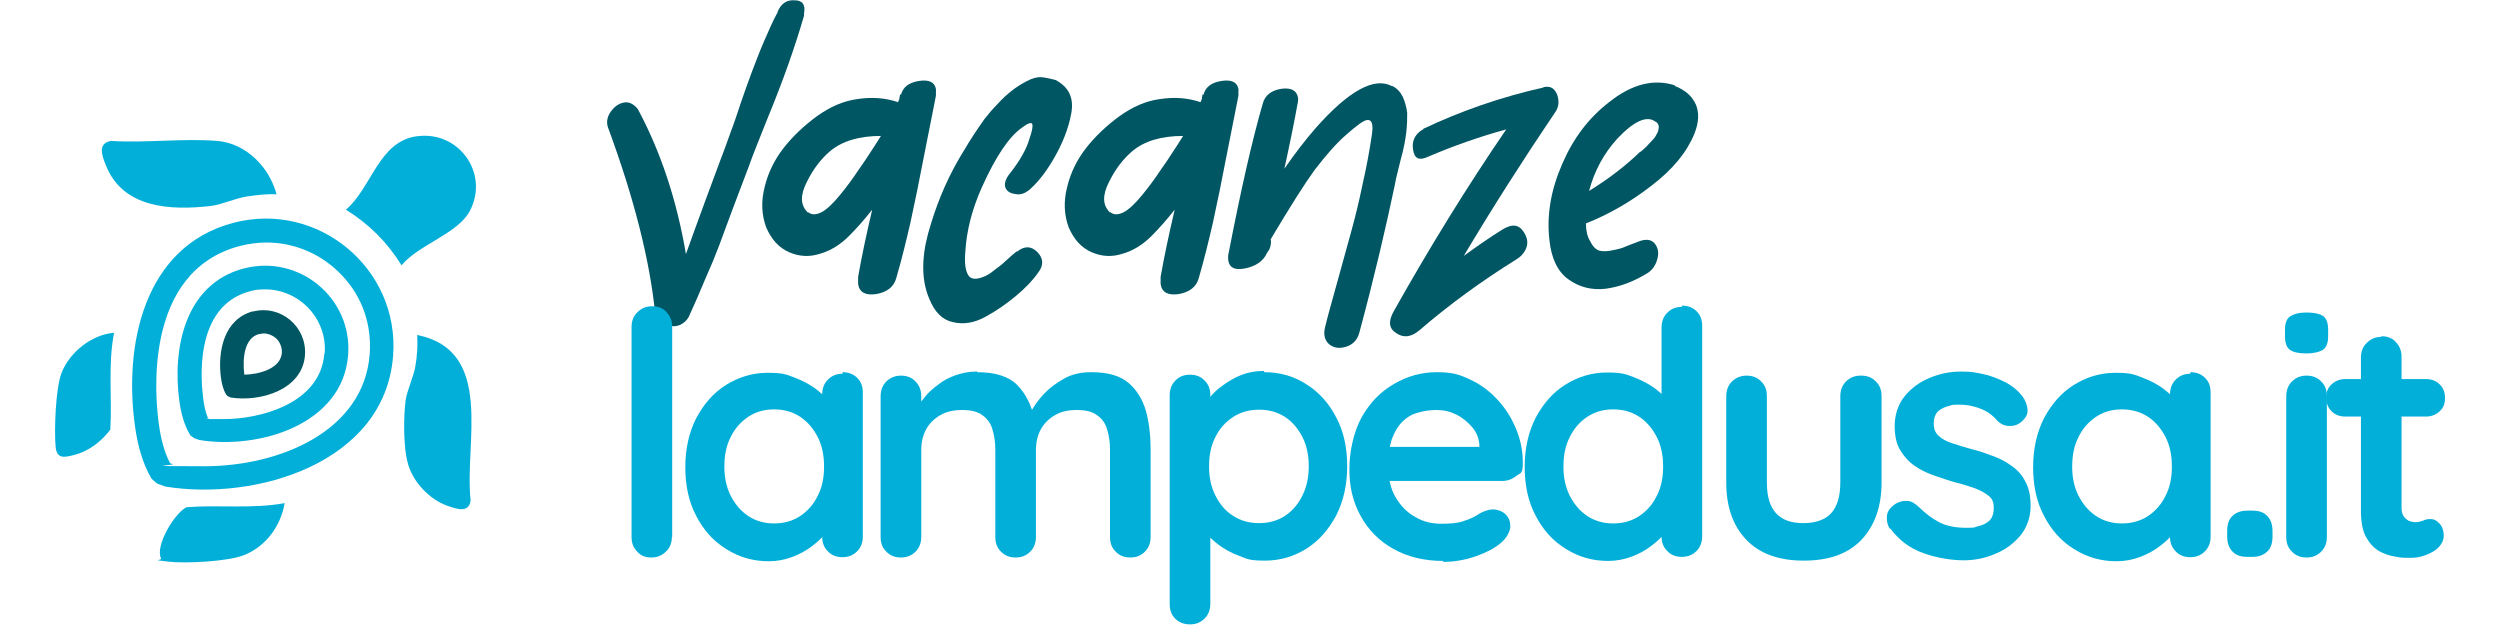
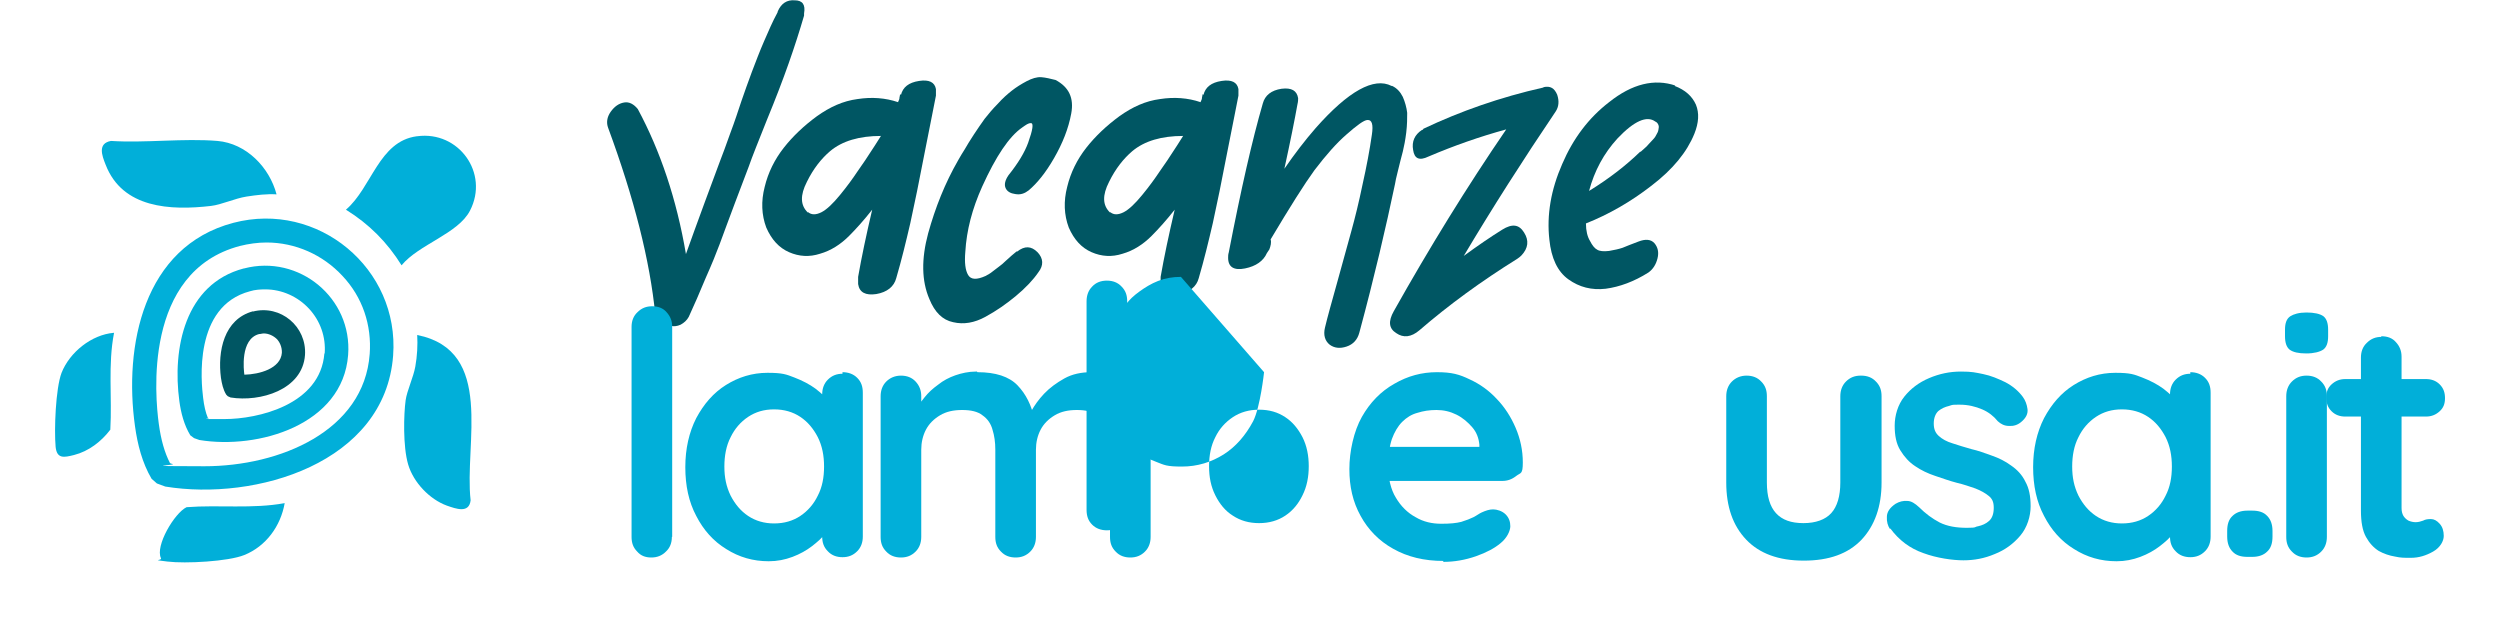
<svg xmlns="http://www.w3.org/2000/svg" id="Livello_1" version="1.1" viewBox="0 0 800 200">
  <defs>
    <style>
      .st0 {
        fill: #005663;
      }

      .st1 {
        fill: #01afd9;
      }
    </style>
  </defs>
  <g>
    <path class="st0" d="M248.9,3.6c1.1-2.5,2.9-3.7,5.4-3.5,2.5,0,3.5,1.4,3,4.2v.7c-1.4,4.8-3,9.8-4.9,15.2-1.9,5.4-4.2,11.4-7,18.2-2.7,6.8-4.7,11.7-5.8,14.9-.6,1.6-2.1,5.5-4.4,11.6-2.3,6.1-3.9,10.5-4.9,13.2-1,2.7-2.5,6.4-4.5,10.9-1.9,4.6-3.7,8.7-5.4,12.4-.6,1.1-1.5,1.9-2.6,2.5-1.1.5-2.2.6-3,.4-3,.6-4.7-.5-5.1-3.5-1.7-17.4-6.8-37.4-15.1-59.9-.6-1.6-.4-3.4.8-5.1,1.2-1.7,2.6-2.7,4.3-3,1.6-.3,3.1.5,4.4,2.1,7.2,13.4,12.4,28.8,15.4,46.4,0,0,3.5-9.9,10.7-29.2,1-2.6,2.2-5.8,3.5-9.5,1.4-3.7,2.5-7.1,3.5-10.1,1-3,2.2-6.2,3.4-9.5,1.3-3.4,2.5-6.6,3.9-9.8,1.4-3.2,2.7-6.3,4.3-9.2h0Z" />
    <path class="st0" d="M288.3,30.4c.6-2.5,2.5-4,5.8-4.5,3.2-.5,5,.4,5.4,2.6,0,.6,0,1.4,0,2.1-.5,2.4-1.6,8.3-3.5,17.7-1.8,9.4-3.4,17.2-4.7,23.1-1.4,6-2.8,11.8-4.5,17.6-.7,2.7-2.9,4.5-6.4,5.1-3.4.5-5.4-.5-5.8-3.2,0-.6,0-1.4,0-2.3,1.1-6.3,2.6-13.4,4.5-21.5-2.6,3.3-5.1,6.1-7.4,8.4-2.7,2.7-5.8,4.7-9.3,5.7-3.4,1.1-6.7.9-9.9-.5-3.2-1.4-5.6-4-7.3-7.9-1.5-4-1.7-8.4-.5-13,1.1-4.6,3.2-8.8,6.1-12.5,2.9-3.7,6.5-7.1,10.6-10.1,4.2-3,8.4-4.9,13-5.5,4.5-.7,8.9-.4,13,1,0-.3.3-.6.4-1.1,0-.5.2-.9.2-1.4h.2ZM258.6,67.9c1.1.9,2.5.9,4.3,0,1.7-.9,3.6-2.7,5.9-5.5s4.1-5.3,5.5-7.4c1.5-2.1,3.4-4.9,5.7-8.5.9-1.4,1.5-2.4,1.9-3-6.9,0-12.4,1.6-16.3,4.9-2.7,2.3-5.3,5.5-7.4,9.8-2.2,4.3-2.1,7.5.3,9.8h0Z" />
    <path class="st0" d="M325.5,80.5c2.4-1.9,4.5-1.8,6.5.2,1.9,2,2,4.2.3,6.4-1.7,2.5-4.2,5.1-7.2,7.6-3,2.5-6.3,4.8-9.8,6.7-3.5,1.9-6.9,2.5-10.3,1.7-3.4-.7-5.9-3.2-7.6-7.4-2.5-5.8-2.6-12.8-.4-21,2.3-8.3,5.4-16.1,9.6-23.4.6-1.1,1.4-2.4,2.1-3.5.7-1.3,1.7-2.8,2.9-4.7,1.2-1.9,2.4-3.5,3.5-5.1,1.2-1.5,2.5-3.1,4.2-4.8,1.5-1.7,3.1-3.1,4.5-4.2s3-2.1,4.7-3c1.7-.9,3.3-1.4,4.7-1.3s3,.5,4.6.9c4.3,2.3,5.9,5.8,5,10.7-.9,4.9-2.8,9.6-5.5,14.3s-5.4,8-8.1,10.3c-1.3,1-2.6,1.5-4.3,1.2-1.5-.2-2.6-.8-3.1-1.9-.5-1.1-.2-2.5.9-4.1,3.2-4,5.2-7.4,6.3-10.4,1.5-4.2,1.8-6.3.9-6.3s-1.5.5-2.8,1.4c-4.2,2.9-8.4,9.2-12.8,18.9-3.2,7.1-5,14-5.4,20.9-.3,3.4,0,5.9.9,7.4.9,1.5,2.7,1.6,5.6.3.7-.4,1.5-.8,2.2-1.4s1.4-1,2.1-1.6c.7-.5,1.4-1.1,2-1.7.6-.5,1.3-1.2,2-1.8.7-.6,1.3-1.1,1.8-1.5l-.2.2Z" />
    <path class="st0" d="M385.1,30.4c.6-2.5,2.5-4,5.8-4.5,3.2-.5,5,.4,5.4,2.6,0,.6,0,1.4,0,2.1-.5,2.4-1.6,8.3-3.5,17.7-1.8,9.4-3.4,17.2-4.7,23.1-1.4,6-2.8,11.8-4.5,17.6-.7,2.7-2.9,4.5-6.4,5.1-3.4.5-5.4-.5-5.8-3.2,0-.6,0-1.4,0-2.3,1.1-6.3,2.6-13.4,4.5-21.5-2.6,3.3-5.1,6.1-7.4,8.4-2.7,2.7-5.8,4.7-9.3,5.7-3.4,1.1-6.7.9-9.9-.5-3.2-1.4-5.6-4-7.3-7.9-1.5-4-1.7-8.4-.5-13,1.1-4.6,3.2-8.8,6.1-12.5,2.9-3.7,6.5-7.1,10.6-10.1,4.2-3,8.4-4.9,13-5.5,4.5-.7,8.9-.4,13,1,0-.3.3-.6.4-1.1,0-.5.2-.9.2-1.4h.2ZM355.3,67.9c1.1.9,2.5.9,4.3,0,1.7-.9,3.6-2.7,5.9-5.5s4.1-5.3,5.5-7.4c1.5-2.1,3.4-4.9,5.7-8.5.9-1.4,1.5-2.4,1.9-3-6.9,0-12.4,1.6-16.3,4.9-2.7,2.3-5.3,5.5-7.4,9.8-2.2,4.3-2.1,7.5.3,9.8h0Z" />
    <path class="st0" d="M445.5,27.5c1.5.7,2.6,1.9,3.4,3.5.7,1.6,1.2,3.4,1.4,5.1,0,1.7,0,3.8-.3,6.3-.3,2.4-.7,4.5-1.1,6.1-.5,1.7-.9,3.6-1.5,5.9-.6,2.3-.9,3.8-1,4.5-2.9,13.8-6.6,29.7-11.4,47.5-.6,2.3-2,3.8-4.1,4.5s-3.9.5-5.4-.6c-1.5-1.2-2.1-3.1-1.5-5.5.7-3,2.1-8,4-14.8,1.9-6.8,3.4-12.3,4.5-16.3s2.3-8.8,3.5-14.6c1.3-5.8,2.3-11.1,3-16,.5-3.3,0-4.8-1.4-4.7-1.1,0-3.4,1.7-6.8,4.7-3,2.6-6.4,6.4-10.2,11.4-3.2,4.4-7.8,11.7-14,22.1.3,1,0,2.1-.4,3.2,0,0-.3.4-.4.6s-.3.5-.4.6c-1.1,2.5-3.5,4.2-7,4.9-3.5.7-5.4-.4-5.4-3.4,0-.5,0-1.1.2-1.7,3.9-20.1,7.5-36,10.9-47.7.7-2.6,2.7-4.2,6-4.7,3.2-.4,4.9.6,5.3,3,0,.5,0,1.1-.2,1.9-.9,5-2.3,12-4.2,20.7,3.3-4.8,6.6-9.1,10-13,10.5-11.9,18.7-16.4,24.3-13.5h.2Z" />
    <path class="st0" d="M493.9,27.9c2.2-.5,3.5.3,4.4,2.4.7,2.1.5,3.9-.5,5.4-10.4,15.4-20.3,30.9-29.4,46.2,4.5-3.3,8.6-6.1,12.3-8.4,3.2-2,5.4-1.7,7,.9,1.6,2.5,1.4,5-.9,7.4-.4.4-.8.7-1.4,1.1-11.4,7.1-21.7,14.6-31.2,22.8-2.6,2.2-5.1,2.5-7.4.9-2.4-1.5-2.6-3.8-.8-7,11.4-20.3,23.4-39.8,36-58.2-8.4,2.3-16.7,5.2-24.9,8.7-2.9,1.4-4.5.7-4.9-2.1-.5-2.7.5-4.9,2.8-6.4.3,0,.5-.3.5-.4,11.8-5.6,24.6-10.1,38.4-13.2h0Z" />
    <path class="st0" d="M535.9,27.5c3.4,1.3,5.6,3.3,6.8,6,1.1,2.7.9,5.8-.5,9.3-2.4,5.9-6.9,11.4-13.7,16.6-6.7,5.2-13.7,9.2-21,12.1,0,2.4.5,4.3,1.3,5.6.7,1.4,1.5,2.4,2.3,2.8.8.5,2.1.6,3.8.4,1.7-.3,3.1-.6,4.3-1,1.1-.5,2.8-1.1,5.1-2s4-.7,5.1.5c1.1,1.3,1.5,2.9,1,4.9-.5,2-1.5,3.5-2.9,4.5-4.6,2.9-9.2,4.6-13.7,5.2-4.5.5-8.4-.5-11.9-3-3.5-2.5-5.5-6.8-6.1-12.7-.9-7.9.5-16,4.1-24.2,3.5-8.2,8.5-14.8,15-19.8,7.4-5.9,14.5-7.6,21.3-5.3h-.2ZM525,48.6c0,0,.5-.5,1.1-1,.6-.5,1.1-1,1.5-1.5.4-.4.8-.9,1.4-1.5s.9-1.2,1.1-1.6c.3-.5.5-.9.6-1.5s.2-1,0-1.5-.5-.9-1-1.1c-2.7-2-6.8-.2-12.1,5.4-4.4,4.8-7.4,10.4-9.1,16.8,6.5-4,12-8.3,16.4-12.6h0Z" />
    <path class="st1" d="M215,171.8c0,1.9-.6,3.5-1.9,4.7-1.3,1.3-2.8,1.9-4.7,1.9s-3.4-.6-4.5-1.9c-1.3-1.3-1.8-2.8-1.8-4.7v-67.2c0-1.9.6-3.5,1.9-4.7,1.3-1.3,2.8-1.9,4.7-1.9s3.5.6,4.6,1.9c1.2,1.3,1.8,2.8,1.8,4.7v67.2h0Z" />
    <path class="st1" d="M269.6,119.1c1.9,0,3.5.6,4.7,1.8,1.3,1.3,1.8,2.8,1.8,4.8v46c0,1.9-.6,3.5-1.8,4.7-1.3,1.3-2.8,1.9-4.7,1.9s-3.5-.6-4.7-1.9c-1.3-1.3-1.8-2.8-1.8-4.7v-5.4l2.4,1c0,.9-.5,2.1-1.5,3.5s-2.4,2.6-4.2,4c-1.7,1.3-3.8,2.5-6.2,3.4-2.4.9-4.9,1.4-7.6,1.4-5,0-9.5-1.3-13.6-3.9-4.1-2.5-7.3-6.1-9.6-10.6-2.4-4.5-3.5-9.7-3.5-15.6s1.2-11.2,3.5-15.7c2.4-4.5,5.5-8.1,9.5-10.6,4-2.5,8.4-3.9,13.3-3.9s6,.5,8.6,1.5,4.9,2.2,6.8,3.6c1.9,1.5,3.5,2.9,4.5,4.5,1.1,1.5,1.5,2.7,1.5,3.7l-3.9,1.5v-7.9c0-1.9.6-3.5,1.8-4.7,1.3-1.3,2.8-1.9,4.7-1.9v-.3ZM247.7,167.5c3.2,0,6-.8,8.4-2.4,2.4-1.6,4.3-3.8,5.6-6.5,1.4-2.7,2-5.8,2-9.3s-.6-6.6-2-9.4c-1.4-2.7-3.2-4.9-5.6-6.5-2.4-1.6-5.2-2.4-8.4-2.4s-5.9.8-8.3,2.4c-2.4,1.6-4.3,3.8-5.6,6.5-1.4,2.7-2,5.9-2,9.4s.6,6.4,2,9.3c1.4,2.7,3.2,4.9,5.6,6.5,2.4,1.6,5.2,2.4,8.3,2.4Z" />
    <path class="st1" d="M312.8,119.1c5.8,0,10.1,1.4,12.8,4.2,2.7,2.8,4.5,6.4,5.4,10.8l-1.8-1,.9-1.7c.9-1.6,2.2-3.5,4-5.4,1.8-1.9,4-3.5,6.5-4.9,2.5-1.4,5.4-2,8.6-2,5.2,0,9.2,1.1,11.9,3.4,2.7,2.3,4.5,5.3,5.6,9,1,3.7,1.5,7.9,1.5,12.4v27.9c0,1.9-.6,3.5-1.8,4.7-1.3,1.3-2.8,1.9-4.7,1.9s-3.5-.6-4.7-1.9c-1.3-1.3-1.8-2.8-1.8-4.7v-27.9c0-2.4-.3-4.5-.9-6.4-.5-1.9-1.6-3.5-3.2-4.6-1.5-1.2-3.7-1.7-6.5-1.7s-5.1.5-7.1,1.7c-2,1.2-3.5,2.7-4.5,4.6-1,1.9-1.5,4.1-1.5,6.4v27.9c0,1.9-.6,3.5-1.8,4.7-1.3,1.3-2.8,1.9-4.7,1.9s-3.5-.6-4.7-1.9c-1.3-1.3-1.8-2.8-1.8-4.7v-27.9c0-2.4-.3-4.5-.9-6.4-.5-1.9-1.6-3.5-3.2-4.6-1.5-1.2-3.7-1.7-6.5-1.7s-5.1.5-7.1,1.7c-2,1.2-3.5,2.7-4.5,4.6-1,1.9-1.5,4.1-1.5,6.4v27.9c0,1.9-.6,3.5-1.8,4.7-1.3,1.3-2.8,1.9-4.7,1.9s-3.5-.6-4.7-1.9c-1.3-1.3-1.8-2.8-1.8-4.7v-45c0-1.9.6-3.5,1.8-4.7s2.8-1.9,4.7-1.9,3.5.6,4.7,1.9,1.8,2.8,1.8,4.7v4.7l-1.6-.4c.6-1.3,1.5-2.5,2.7-4,1.2-1.5,2.5-2.7,4.3-4,1.6-1.3,3.5-2.3,5.5-3,2-.7,4.3-1.2,6.6-1.2h.3Z" />
-     <path class="st1" d="M404.5,119.1c5.1,0,9.6,1.3,13.6,3.9,4,2.5,7.2,6.1,9.5,10.6,2.4,4.5,3.5,9.7,3.5,15.6s-1.2,11.2-3.5,15.7c-2.4,4.5-5.5,8.1-9.4,10.6-4,2.5-8.4,3.9-13.4,3.9s-5.6-.5-8.2-1.5c-2.5-.9-4.8-2.2-6.7-3.6-1.9-1.5-3.5-2.9-4.5-4.5-1.1-1.5-1.5-2.7-1.5-3.7l3.4-1.5v28.6c0,1.9-.6,3.5-1.8,4.7-1.3,1.3-2.8,1.9-4.7,1.9s-3.5-.6-4.7-1.8c-1.3-1.3-1.8-2.8-1.8-4.8v-66.7c0-1.9.6-3.5,1.8-4.7,1.2-1.3,2.8-1.9,4.7-1.9s3.5.6,4.7,1.9c1.3,1.3,1.8,2.8,1.8,4.7v5.4l-1.8-1c0-.9.5-2.1,1.5-3.5s2.4-2.7,4.2-4,3.7-2.5,6-3.4c2.3-.9,4.7-1.3,7.3-1.3h0ZM402.9,131.1c-3.2,0-6,.8-8.4,2.4-2.4,1.6-4.3,3.7-5.6,6.4-1.4,2.7-2,5.8-2,9.3s.6,6.5,2,9.3c1.4,2.8,3.2,5,5.6,6.5,2.4,1.6,5.2,2.4,8.4,2.4s6-.8,8.4-2.4c2.4-1.6,4.2-3.8,5.5-6.5,1.4-2.8,2-5.9,2-9.3s-.6-6.5-2-9.3c-1.4-2.7-3.2-4.9-5.5-6.4-2.4-1.6-5.1-2.4-8.4-2.4Z" />
+     <path class="st1" d="M404.5,119.1s-1.2,11.2-3.5,15.7c-2.4,4.5-5.5,8.1-9.4,10.6-4,2.5-8.4,3.9-13.4,3.9s-5.6-.5-8.2-1.5c-2.5-.9-4.8-2.2-6.7-3.6-1.9-1.5-3.5-2.9-4.5-4.5-1.1-1.5-1.5-2.7-1.5-3.7l3.4-1.5v28.6c0,1.9-.6,3.5-1.8,4.7-1.3,1.3-2.8,1.9-4.7,1.9s-3.5-.6-4.7-1.8c-1.3-1.3-1.8-2.8-1.8-4.8v-66.7c0-1.9.6-3.5,1.8-4.7,1.2-1.3,2.8-1.9,4.7-1.9s3.5.6,4.7,1.9c1.3,1.3,1.8,2.8,1.8,4.7v5.4l-1.8-1c0-.9.5-2.1,1.5-3.5s2.4-2.7,4.2-4,3.7-2.5,6-3.4c2.3-.9,4.7-1.3,7.3-1.3h0ZM402.9,131.1c-3.2,0-6,.8-8.4,2.4-2.4,1.6-4.3,3.7-5.6,6.4-1.4,2.7-2,5.8-2,9.3s.6,6.5,2,9.3c1.4,2.8,3.2,5,5.6,6.5,2.4,1.6,5.2,2.4,8.4,2.4s6-.8,8.4-2.4c2.4-1.6,4.2-3.8,5.5-6.5,1.4-2.8,2-5.9,2-9.3s-.6-6.5-2-9.3c-1.4-2.7-3.2-4.9-5.5-6.4-2.4-1.6-5.1-2.4-8.4-2.4Z" />
    <path class="st1" d="M461.9,179.5c-6.2,0-11.5-1.3-16.1-3.9-4.5-2.5-8-6.1-10.4-10.5-2.5-4.5-3.6-9.4-3.6-15s1.4-12.1,4-16.7c2.6-4.6,6.1-8.2,10.4-10.6,4.3-2.5,8.8-3.7,13.6-3.7s7.2.7,10.5,2.3c3.3,1.5,6.2,3.6,8.7,6.3,2.5,2.6,4.5,5.7,6,9.2,1.5,3.5,2.3,7.2,2.3,11.1s-.7,3.2-2.1,4.3c-1.4,1.1-2.8,1.6-4.5,1.6h-41.6l-3.3-10.9h40l-2.4,2.2v-2.9c-.2-2.1-.9-4-2.3-5.6-1.4-1.6-3-3-5-4-2-1-4.1-1.5-6.4-1.5s-4.2.3-6.1.9c-1.9.5-3.5,1.5-4.9,2.9-1.4,1.4-2.5,3.3-3.3,5.5-.8,2.4-1.2,5.3-1.2,8.8s.8,7.3,2.5,10c1.6,2.7,3.7,4.8,6.3,6.2,2.5,1.5,5.3,2.1,8.2,2.1s4.8-.2,6.4-.6c1.6-.5,2.9-1,3.9-1.5,1-.5,1.9-1.2,2.6-1.5,1.3-.6,2.5-1,3.7-1s2.9.5,4,1.6,1.5,2.4,1.5,3.8-1,3.7-3.1,5.4c-1.9,1.6-4.5,3-7.9,4.2-3.5,1.2-6.9,1.8-10.5,1.8h0Z" />
-     <path class="st1" d="M538.2,97.8c1.9,0,3.5.6,4.7,1.8,1.3,1.3,1.8,2.8,1.8,4.8v67.2c0,1.9-.6,3.5-1.8,4.7-1.3,1.3-2.8,1.9-4.7,1.9s-3.5-.6-4.7-1.9c-1.3-1.3-1.8-2.8-1.8-4.7v-5.4l2.4,1c0,.9-.5,2.1-1.5,3.5-1,1.4-2.4,2.6-4.2,4-1.7,1.3-3.8,2.5-6.2,3.4-2.4.9-4.9,1.4-7.6,1.4-5,0-9.5-1.3-13.6-3.9-4.1-2.5-7.3-6.1-9.6-10.6-2.4-4.5-3.5-9.7-3.5-15.6s1.2-11.2,3.5-15.7c2.4-4.5,5.5-8.1,9.5-10.6,4-2.5,8.4-3.9,13.3-3.9s6,.5,8.6,1.5c2.6,1,4.9,2.2,6.8,3.6,1.9,1.5,3.5,2.9,4.5,4.5,1.1,1.5,1.5,2.7,1.5,3.7l-3.9,1.5v-29.2c0-1.9.6-3.5,1.8-4.7,1.3-1.3,2.8-1.9,4.7-1.9v-.2ZM516.2,167.5c3.2,0,6-.8,8.4-2.4,2.4-1.6,4.3-3.8,5.6-6.5,1.4-2.7,2-5.8,2-9.3s-.6-6.6-2-9.4c-1.4-2.7-3.2-4.9-5.6-6.5-2.4-1.6-5.2-2.4-8.4-2.4s-5.9.8-8.3,2.4c-2.4,1.6-4.3,3.8-5.6,6.5-1.4,2.7-2,5.9-2,9.4s.6,6.4,2,9.3c1.4,2.7,3.2,4.9,5.6,6.5,2.4,1.6,5.2,2.4,8.3,2.4Z" />
    <path class="st1" d="M595.6,120.2c1.9,0,3.5.6,4.7,1.9,1.3,1.3,1.8,2.8,1.8,4.7v27.6c0,7.7-2.2,13.8-6.4,18.3-4.3,4.5-10.4,6.7-18.5,6.7s-14.2-2.3-18.4-6.7c-4.3-4.5-6.4-10.6-6.4-18.3v-27.6c0-1.9.6-3.5,1.8-4.7s2.8-1.9,4.7-1.9,3.5.6,4.7,1.9c1.3,1.3,1.8,2.8,1.8,4.7v27.6c0,4.5,1,7.7,2.9,9.8,2,2.2,4.9,3.2,8.8,3.2s7-1.1,8.9-3.2,2.9-5.4,2.9-9.8v-27.6c0-1.9.6-3.5,1.8-4.7,1.3-1.3,2.8-1.9,4.7-1.9h0Z" />
    <path class="st1" d="M604.8,169.3c-.7-1-1.1-2.4-1-3.9,0-1.6,1-3,2.8-4.2,1.2-.7,2.4-1,3.7-.9,1.3,0,2.5.8,3.8,2,2.1,2.1,4.3,3.7,6.6,4.9,2.4,1.2,5.3,1.7,8.7,1.7s2.3-.3,3.6-.5c1.3-.3,2.5-.8,3.5-1.7s1.5-2.3,1.5-4.2-.5-2.9-1.6-3.8c-1.1-.9-2.5-1.7-4.3-2.4-1.8-.6-3.7-1.3-5.9-1.8-2.3-.6-4.5-1.4-6.9-2.2s-4.5-1.8-6.4-3.1c-2-1.3-3.5-3-4.8-5.1-1.3-2.1-1.8-4.7-1.8-7.9s1-6.7,3.1-9.3c2-2.5,4.6-4.5,7.9-5.9,3.3-1.4,6.6-2.1,10.2-2.1s4.6.3,7.1.8c2.5.5,4.8,1.5,7.1,2.6,2.3,1.2,4.2,2.8,5.6,4.7.8,1.1,1.3,2.4,1.5,3.9.2,1.5-.5,2.9-2.1,4.2-1.1.9-2.4,1.3-3.8,1.2-1.5,0-2.6-.6-3.6-1.5-1.3-1.6-2.9-2.9-5-3.8-2.1-.9-4.5-1.5-7.1-1.5s-2.3,0-3.5.4c-1.3.3-2.4.8-3.4,1.6-.9.8-1.5,2.2-1.5,4s.5,3,1.6,4c1.1,1,2.5,1.8,4.5,2.4,1.8.6,3.8,1.2,5.9,1.8,2.2.5,4.4,1.3,6.6,2.1,2.3.8,4.3,1.8,6.2,3.2,1.9,1.3,3.5,3,4.5,5.1,1.2,2.1,1.7,4.7,1.7,7.9s-1.1,6.8-3.3,9.4c-2.2,2.6-4.9,4.6-8.2,5.9-3.3,1.4-6.6,2-10,2s-8.5-.7-12.8-2.3c-4.3-1.5-7.8-4.1-10.6-7.9h0Z" />
    <path class="st1" d="M700.9,119.1c1.9,0,3.5.6,4.7,1.8,1.3,1.3,1.8,2.8,1.8,4.8v46c0,1.9-.6,3.5-1.8,4.7-1.3,1.3-2.8,1.9-4.7,1.9s-3.5-.6-4.7-1.9c-1.3-1.3-1.8-2.8-1.8-4.7v-5.4l2.4,1c0,.9-.5,2.1-1.5,3.5-1,1.4-2.4,2.6-4.2,4-1.7,1.3-3.8,2.5-6.2,3.4-2.4.9-4.9,1.4-7.6,1.4-5,0-9.5-1.3-13.6-3.9-4.1-2.5-7.3-6.1-9.6-10.6-2.4-4.5-3.5-9.7-3.5-15.6s1.2-11.2,3.5-15.7c2.4-4.5,5.5-8.1,9.5-10.6,4-2.5,8.4-3.9,13.3-3.9s6,.5,8.6,1.5c2.6,1,4.9,2.2,6.8,3.6,1.9,1.5,3.5,2.9,4.5,4.5,1.1,1.5,1.5,2.7,1.5,3.7l-3.9,1.5v-7.9c0-1.9.6-3.5,1.8-4.7,1.3-1.3,2.8-1.9,4.7-1.9v-.3ZM679,167.5c3.2,0,6-.8,8.4-2.4,2.4-1.6,4.3-3.8,5.6-6.5,1.4-2.7,2-5.8,2-9.3s-.6-6.6-2-9.4c-1.4-2.7-3.2-4.9-5.6-6.5-2.4-1.6-5.2-2.4-8.4-2.4s-5.9.8-8.3,2.4c-2.4,1.6-4.3,3.8-5.6,6.5-1.4,2.7-2,5.9-2,9.4s.6,6.4,2,9.3c1.4,2.7,3.2,4.9,5.6,6.5,2.4,1.6,5.2,2.4,8.3,2.4Z" />
    <path class="st1" d="M719.2,178.2c-2.1,0-3.7-.5-4.8-1.7-1.1-1.1-1.7-2.7-1.7-4.8v-1.8c0-2.1.5-3.7,1.7-4.8,1.1-1.1,2.7-1.7,4.8-1.7h1.5c2.1,0,3.7.5,4.8,1.7,1.1,1.1,1.7,2.7,1.7,4.8v1.8c0,2.1-.5,3.7-1.7,4.8-1.1,1.1-2.7,1.7-4.8,1.7h-1.5Z" />
    <path class="st1" d="M738,113.1c-2.5,0-4.2-.4-5.3-1.2-1-.8-1.5-2.2-1.5-4.3v-2.1c0-2.1.5-3.5,1.7-4.3,1.1-.7,2.8-1.2,5.2-1.2s4.3.4,5.4,1.2c1,.8,1.5,2.2,1.5,4.3v2.1c0,2.1-.5,3.5-1.6,4.3-1.1.7-2.9,1.2-5.4,1.2h0ZM744.6,171.8c0,1.9-.6,3.5-1.8,4.7-1.3,1.3-2.8,1.9-4.7,1.9s-3.5-.6-4.7-1.9c-1.3-1.3-1.8-2.8-1.8-4.7v-45c0-1.9.6-3.5,1.8-4.7,1.3-1.3,2.8-1.9,4.7-1.9s3.5.6,4.7,1.9c1.3,1.3,1.8,2.8,1.8,4.7v45Z" />
    <path class="st1" d="M750.5,121.3h25.8c1.7,0,3.2.5,4.4,1.7,1.2,1.2,1.7,2.6,1.7,4.4s-.5,3.1-1.7,4.2c-1.2,1.1-2.6,1.7-4.4,1.7h-25.8c-1.7,0-3.2-.5-4.4-1.7-1.2-1.2-1.7-2.6-1.7-4.4s.5-3.1,1.7-4.2c1.2-1.1,2.6-1.7,4.4-1.7ZM762.1,107.6c1.9,0,3.5.6,4.6,1.9,1.2,1.3,1.8,2.8,1.8,4.7v48.4c0,1,.2,1.8.6,2.5.4.6.9,1.1,1.6,1.5.7.3,1.5.5,2.3.5s1.6-.2,2.4-.5c.7-.4,1.5-.5,2.5-.5s1.9.5,2.8,1.5c.9,1,1.3,2.3,1.3,3.9s-1.1,3.7-3.4,5c-2.3,1.3-4.6,2-7.1,2s-3.2,0-5.1-.4c-1.8-.3-3.6-.9-5.2-1.8-1.6-1-3-2.5-4.1-4.5-1.1-2-1.6-4.8-1.6-8.4v-49c0-1.9.6-3.5,1.9-4.7,1.3-1.3,2.8-1.9,4.7-1.9l-.2-.3Z" />
  </g>
  <g>
    <g>
      <path class="st1" d="M74.7,71.3c-28.9,7.6-35.1,39.5-31.5,65.1.8,5.8,2.3,11.7,5.3,16.8l1.7,1.5,2.7,1c28.8,4.7,70.3-7.4,72.9-41.9,2.1-27.9-24.1-49.6-51.1-42.5h0ZM118.3,113.3c-1.8,24.6-28.7,35.9-52.9,35.9s-7.2-.3-10.5-.8l-.5-.2c-1.7-3.3-2.9-7.4-3.6-12.7-1.1-8.1-5.2-48.6,26-56.8,2.8-.7,5.7-1.1,8.5-1.1,9.2,0,18,3.9,24.3,10.7,6.4,6.8,9.4,15.7,8.7,25.1h0Z" />
      <path class="st1" d="M78,85.9c-18.9,5-22.9,25.7-20.6,42.5.5,3.7,1.5,7.6,3.5,10.9l1.2.9,1.7.6c18.8,3.1,45.9-4.8,47.6-27.2,1.4-18.2-15.7-32.3-33.3-27.7h0ZM103.8,113.1c-1.3,16.5-21.4,21-31.9,21s-3.7,0-5.4-.4c-.7-1.7-1.2-3.8-1.5-6.4-.6-4.9-3.2-29.3,15-34.1,1.6-.5,3.3-.6,4.9-.6,5.3,0,10.4,2.3,14,6.2,3.6,3.9,5.4,9,5,14.3h0Z" />
      <path class="st0" d="M81,99.6c-9.4,2.5-11.4,12.9-10.3,21.3.3,1.9.7,3.8,1.7,5.4l.5.5.9.4c9.4,1.5,23-2.4,23.8-13.6.6-9.1-7.8-16.2-16.7-13.9h0ZM90.2,112.9c-.4,5.1-7.3,6.9-12,7h0c-.2-1.3-1.4-11.4,4.7-13,.5,0,1-.2,1.5-.2,1.5,0,3.1.7,4.3,1.9.6.7,1.6,2.2,1.5,4.4h0Z" />
    </g>
    <path class="st1" d="M133.5,43.6c13.3-1.8,23.1,11.8,16.9,23.8-3.8,7.4-16.4,10.8-21.9,17.5-4.6-7.4-10.4-13.2-17.8-17.8,8.3-7.1,10.5-21.9,22.7-23.5h0Z" />
    <path class="st1" d="M133.5,107.2c25,5,15,34.8,17.1,52.9-.5,4.3-4.7,2.7-7.6,1.7-5.5-2-10.7-7.4-12.4-13.2s-1.4-16.1-.8-20.5c.4-3,2.5-7.4,3.1-10.8s.8-6.8.6-10.3h0Z" />
    <path class="st1" d="M88.6,62.2c-3.3-.2-6.4.2-9.7.7-3.8.6-8,2.6-11.4,3-12.9,1.5-28.3.8-33.7-13.2-1.2-3-2.6-6.8,1.7-7.6,11,.7,23.2-.9,34.1,0,9.2.8,16.6,8.4,18.9,17.1h0Z" />
    <path class="st1" d="M91.1,161c-1.3,7.4-6,13.8-12.9,16.6-5.2,2.1-18.9,2.8-24.6,2.1-5.7-.7-1.6-.2-2.1-1.1-1.9-3.9,4.3-14.4,8.2-16.3,10.4-.8,21.1.6,31.4-1.3h0Z" />
    <path class="st1" d="M36.5,106.5c-2,10.2-.6,20.7-1.2,31-2.9,3.8-6.9,6.9-11.6,8.1-3.2.8-5.5,1.3-5.9-2.6-.5-5.5,0-18.7,1.9-23.7,2.6-6.6,9.6-12.2,16.7-12.8h0Z" />
  </g>
</svg>